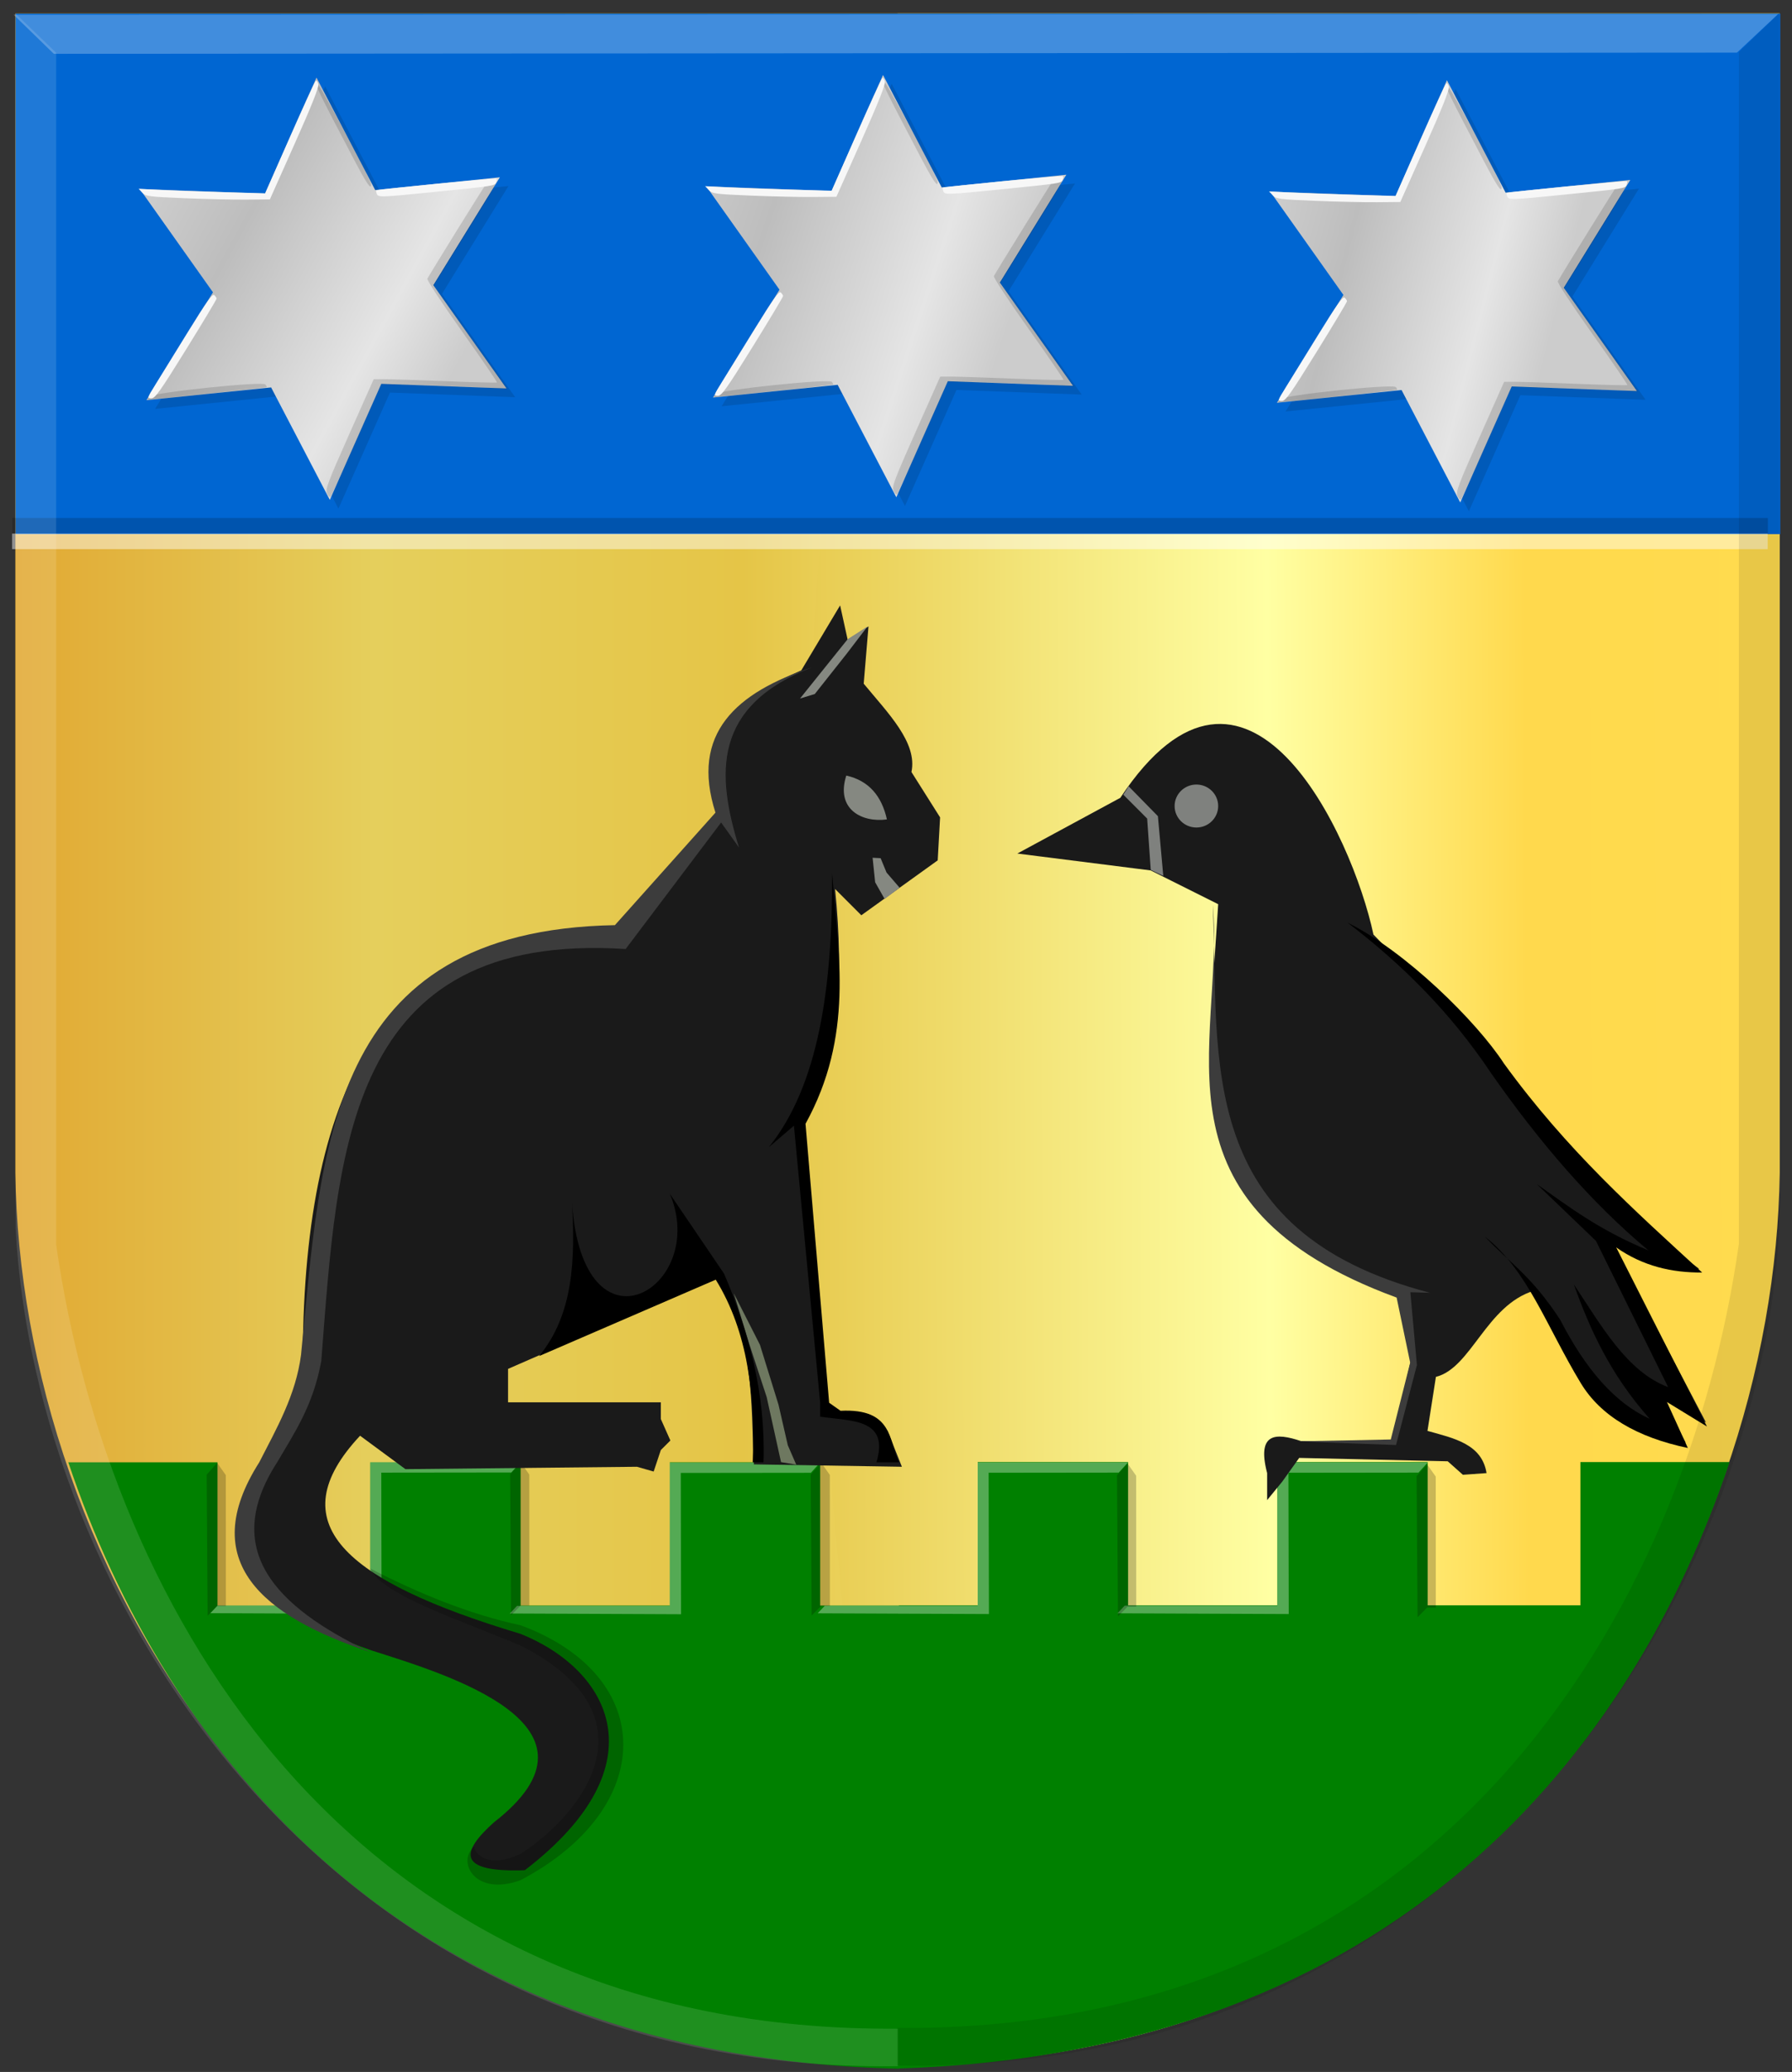
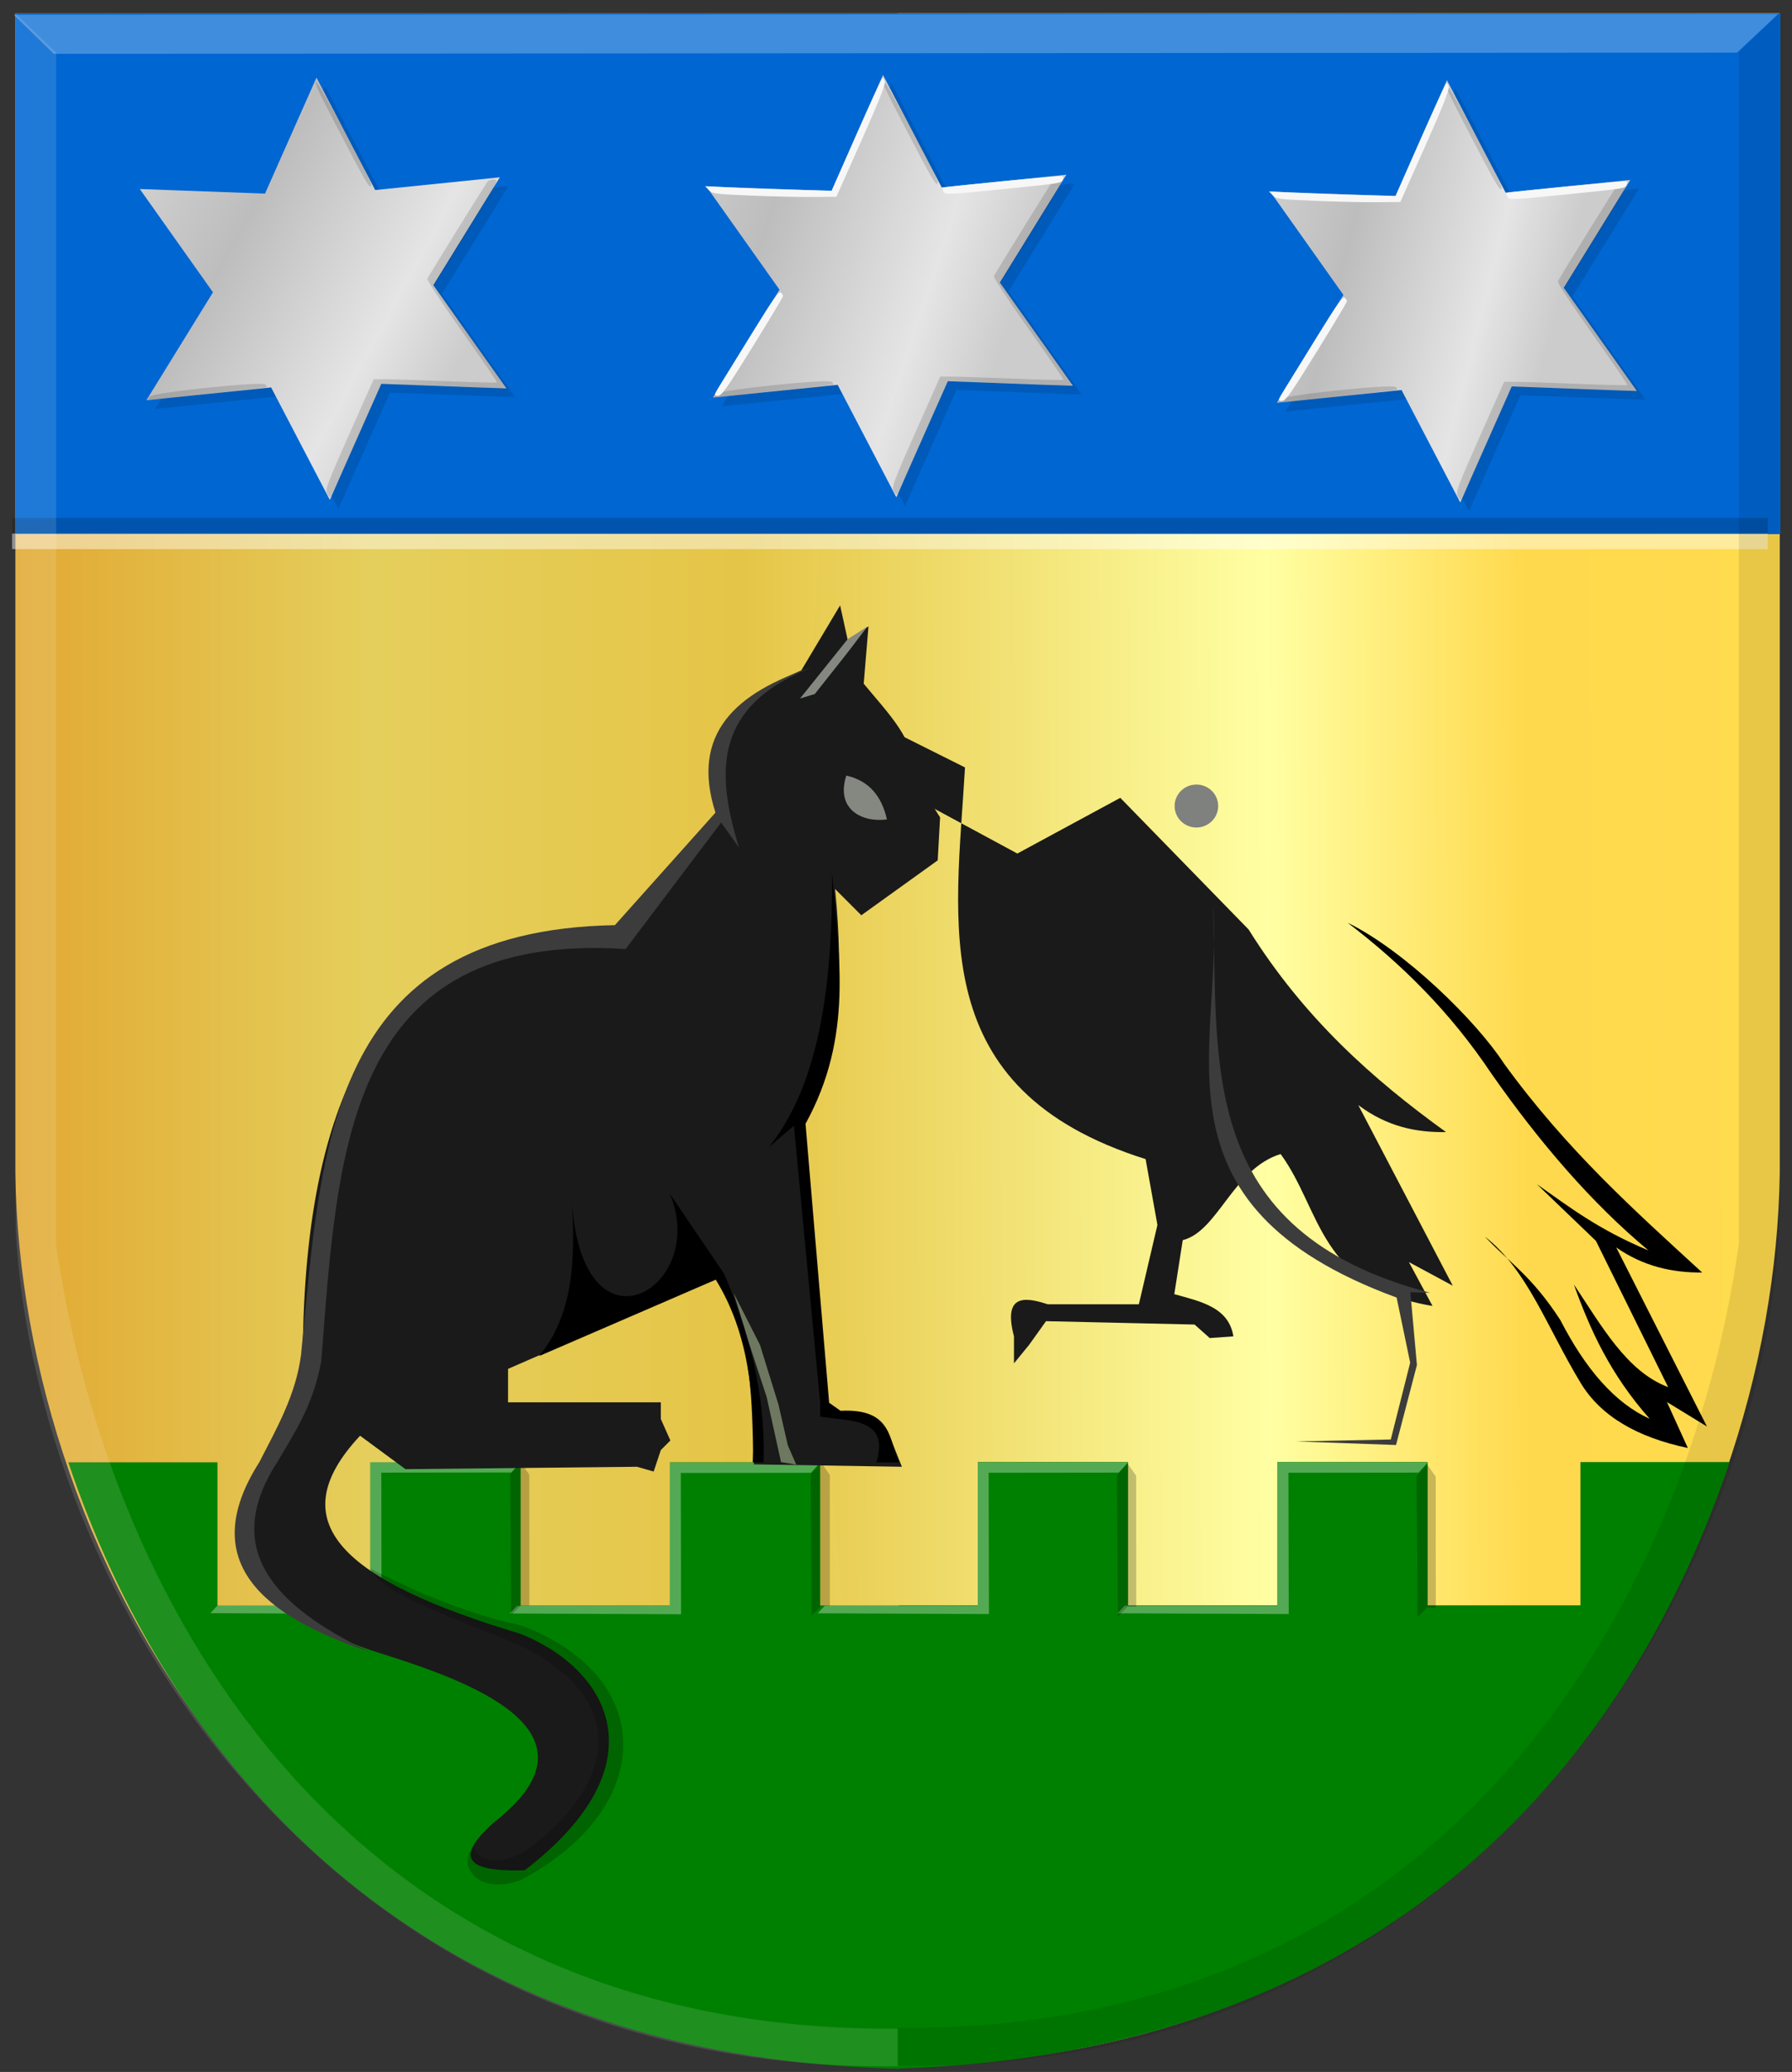
<svg xmlns="http://www.w3.org/2000/svg" xmlns:ns1="http://www.inkscape.org/namespaces/inkscape" xmlns:ns2="http://sodipodi.sourceforge.net/DTD/sodipodi-0.dtd" xmlns:xlink="http://www.w3.org/1999/xlink" width="758.375" height="876.66" id="svg8658" version="1.1" ns1:version="0.48.4 r9939" ns2:docname="Marrum-Westernijtsjerk_wapen.svg">
  <rect width="100%" height="100%" fill="#333333" stroke="none" />
  <defs id="defs8660">
    <linearGradient id="linearGradient4053-4-2">
      <stop style="stop-color:#cc992d;stop-opacity:1;" offset="0" id="stop4055-9-1" />
      <stop style="stop-color:#e1a832;stop-opacity:1;" offset="0.143" id="stop4057-8-5" />
      <stop id="stop4059-2-4" offset="0.321" style="stop-color:#e5cf5c;stop-opacity:1;" />
      <stop style="stop-color:#e5c547;stop-opacity:1;" offset="0.5" id="stop4061-4-4" />
      <stop id="stop4063-5-42" offset="0.75" style="stop-color:#ffffa3;stop-opacity:1;" />
      <stop style="stop-color:#ffd94d;stop-opacity:1;" offset="0.875" id="stop4065-2-5" />
      <stop id="stop4067-9-04" offset="1" style="stop-color:#ffdb4e;stop-opacity:1;" />
    </linearGradient>
    <linearGradient id="linearGradient4053-4-3">
      <stop style="stop-color:#cc992d;stop-opacity:1;" offset="0" id="stop4055-9-91" />
      <stop style="stop-color:#e1a832;stop-opacity:1;" offset="0.143" id="stop4057-8-2" />
      <stop id="stop4059-2-8" offset="0.321" style="stop-color:#e5cf5c;stop-opacity:1;" />
      <stop style="stop-color:#e5c547;stop-opacity:1;" offset="0.5" id="stop4061-4-8" />
      <stop id="stop4063-5-1" offset="0.75" style="stop-color:#ffffa3;stop-opacity:1;" />
      <stop style="stop-color:#ffd94d;stop-opacity:1;" offset="0.875" id="stop4065-2-8" />
      <stop id="stop4067-9-6" offset="1" style="stop-color:#ffdb4e;stop-opacity:1;" />
    </linearGradient>
    <linearGradient gradientTransform="matrix(1.437,0,0,1.406,-24.673,-6.136)" ns1:collect="always" xlink:href="#linearGradient4070-9-0-5" id="linearGradient8045-0" x1="-5.542" y1="11.437" x2="64.209" y2="34.269" gradientUnits="userSpaceOnUse" />
    <linearGradient id="linearGradient4053-4-5">
      <stop style="stop-color:#cc992d;stop-opacity:1;" offset="0" id="stop4055-9-9" />
      <stop style="stop-color:#e1a832;stop-opacity:1;" offset="0.143" id="stop4057-8-4" />
      <stop id="stop4059-2-6" offset="0.321" style="stop-color:#e5cf5c;stop-opacity:1;" />
      <stop style="stop-color:#e5c547;stop-opacity:1;" offset="0.5" id="stop4061-4-3" />
      <stop id="stop4063-5-4" offset="0.75" style="stop-color:#ffffa3;stop-opacity:1;" />
      <stop style="stop-color:#ffd94d;stop-opacity:1;" offset="0.875" id="stop4065-2-9" />
      <stop id="stop4067-9-0" offset="1" style="stop-color:#ffdb4e;stop-opacity:1;" />
    </linearGradient>
    <linearGradient ns1:collect="always" xlink:href="#linearGradient4070-9-0-5" id="linearGradient9331" x1="-21.195" y1="12.139" x2="64.209" y2="34.269" gradientUnits="userSpaceOnUse" />
    <linearGradient ns1:collect="always" xlink:href="#linearGradient4070-9-0-5" id="linearGradient9339" x1="-20.832" y1="0.361" x2="68.92" y2="50.331" gradientUnits="userSpaceOnUse" />
    <linearGradient ns1:collect="always" xlink:href="#linearGradient4053-4-5" id="linearGradient9347" x1="372.746" y1="320.943" x2="563.025" y2="320.096" gradientUnits="userSpaceOnUse" />
    <linearGradient ns1:collect="always" xlink:href="#linearGradient4053-4-5" id="linearGradient9355" x1="372.104" y1="319.044" x2="561.791" y2="319.044" gradientUnits="userSpaceOnUse" />
    <linearGradient ns1:collect="always" xlink:href="#linearGradient4070-9-0-5" id="linearGradient5734" gradientUnits="userSpaceOnUse" x1="309.286" y1="148.853" x2="320.714" y2="148.853" gradientTransform="translate(458.427,563.081)" />
    <linearGradient id="linearGradient4070-9-0-5">
      <stop style="stop-color:#a3a3a3;stop-opacity:1;" offset="0" id="stop4072-5-5-3" />
      <stop style="stop-color:#b0b0b0;stop-opacity:1;" offset="0.143" id="stop4074-5-2-2" />
      <stop id="stop4076-40-4-9" offset="0.321" style="stop-color:#d1d1d1;stop-opacity:1;" />
      <stop style="stop-color:#bdbdbd;stop-opacity:1;" offset="0.5" id="stop4078-3-2-7" />
      <stop id="stop4080-4-3-3" offset="0.75" style="stop-color:#e5e5e5;stop-opacity:1;" />
      <stop style="stop-color:#cccccc;stop-opacity:1;" offset="0.875" id="stop4082-1-8-7" />
      <stop id="stop4084-2-5-4" offset="1" style="stop-color:#cccccc;stop-opacity:1;" />
    </linearGradient>
    <linearGradient gradientUnits="userSpaceOnUse" y2="148.853" x2="320.714" y1="148.853" x1="309.286" id="linearGradient5702" xlink:href="#linearGradient4070-9-0-5" ns1:collect="always" />
    <linearGradient id="linearGradient4053-4">
      <stop style="stop-color:#cc992d;stop-opacity:1;" offset="0" id="stop4055-9" />
      <stop style="stop-color:#e1a832;stop-opacity:1;" offset="0.143" id="stop4057-8" />
      <stop id="stop4059-2" offset="0.321" style="stop-color:#e5cf5c;stop-opacity:1;" />
      <stop style="stop-color:#e5c547;stop-opacity:1;" offset="0.5" id="stop4061-4" />
      <stop id="stop4063-5" offset="0.75" style="stop-color:#ffffa3;stop-opacity:1;" />
      <stop style="stop-color:#ffd94d;stop-opacity:1;" offset="0.875" id="stop4065-2" />
      <stop id="stop4067-9" offset="1" style="stop-color:#ffdb4e;stop-opacity:1;" />
    </linearGradient>
    <linearGradient gradientUnits="userSpaceOnUse" y2="148.257" x2="305.824" y1="148.257" x1="294.712" id="linearGradient5694" xlink:href="#linearGradient4053-4" ns1:collect="always" gradientTransform="translate(458.427,563.081)" />
  </defs>
  <ns2:namedview id="base" pagecolor="#ffffff" bordercolor="#666666" borderopacity="1.0" ns1:pageopacity="0.0" ns1:pageshadow="2" ns1:zoom="0.35" ns1:cx="78.323211" ns1:cy="509.09625" ns1:document-units="px" ns1:current-layer="layer1" showgrid="false" fit-margin-top="0" fit-margin-left="0" fit-margin-right="0" fit-margin-bottom="0" ns1:window-width="1600" ns1:window-height="837" ns1:window-x="-8" ns1:window-y="-8" ns1:window-maximized="1" />
  <g ns1:label="Laag 1" ns1:groupmode="layer" id="layer1" transform="translate(42.375,84.656)">
    <g transform="matrix(4.591,0,0,4.769,-1871.757,-1171.373)" id="g5249-5">
      <path ns1:connector-curvature="0" ns2:nodetypes="ccccc" id="path2836" d="m 481.204,229.063 -81.317,0 0,102.884 c 0.454,33.968 25.321,78.95 81.317,79.196 z" style="fill:url(#linearGradient9355);fill-opacity:1;stroke:#000000;stroke-width:1px;stroke-linecap:butt;stroke-linejoin:miter;stroke-opacity:0" />
      <path ns1:connector-curvature="0" ns2:nodetypes="ccccc" id="path2836-5" d="m 481.208,229.056 81.317,0 0,102.884 c -0.454,33.968 -25.321,78.95 -81.317,79.196 -8.303,-59.717 -14.042,-119.735 0,-182.08 z" style="fill:url(#linearGradient9347);fill-opacity:1;stroke:#000000;stroke-width:1px;stroke-linecap:butt;stroke-linejoin:miter;stroke-opacity:0" />
    </g>
    <path style="fill:#008000;stroke:#000000;stroke-width:1px;stroke-linecap:butt;stroke-linejoin:miter;stroke-opacity:0" d="m -13.472,534.064 63.135,0 0,60.609 64.65,0 0,-60.609 63.64,0 0,60.609 63.135,0 0,-60.609 63.64,0 0,60.609 33.335,0 23.233,102.53 -23.233,93.439 C 127.706,785.787 27.552,656.102 -13.472,534.064 z" id="path9289" ns1:connector-curvature="0" ns2:nodetypes="ccccccccccccccc" />
    <path style="fill:#008000;stroke:#000000;stroke-width:1px;stroke-linecap:butt;stroke-linejoin:miter;stroke-opacity:0" d="m 689.588,533.949 -63.135,0 0,60.609 -64.65,0 0,-60.609 -63.64,0 0,60.609 -63.135,0 0,-60.609 -63.64,0 0,60.609 -33.335,0 -23.233,102.53 23.233,93.439 c 211.397,-6.672 310.526,-134.588 351.533,-256.579 z" id="path9289-1" ns1:connector-curvature="0" ns2:nodetypes="ccccccccccccccc" />
    <rect style="fill:#0066d2;fill-opacity:1;stroke:#000000;stroke-width:1.494;stroke-miterlimit:4;stroke-opacity:0;stroke-dasharray:none" id="rect9309" width="746.829" height="220.224" x="-35.795" y="-78.883" />
    <rect style="fill:#ffffff;fill-opacity:0.453;stroke:#000000;stroke-width:0.976;stroke-miterlimit:4;stroke-opacity:0;stroke-dasharray:none" id="rect9311" width="742.991" height="6.588" x="-37.265" y="141.094" />
    <rect style="fill:#000000;fill-opacity:0.174;stroke:#000000;stroke-width:0.976;stroke-miterlimit:4;stroke-opacity:0;stroke-dasharray:none" id="rect9311-7" width="742.991" height="6.588" x="-37.192" y="134.508" />
    <path style="fill:#ffffff;fill-opacity:0.33;stroke:#000000;stroke-width:1px;stroke-linecap:butt;stroke-linejoin:miter;stroke-opacity:0" d="m 46.632,597.893 3.03,-3.22 64.65,0 0,-60.609 63.64,0 -3.914,4.293 -55.053,0.063 0.126,59.788 z" id="path9384" ns1:connector-curvature="0" ns2:nodetypes="ccccccccc" />
    <path style="fill:#ffffff;fill-opacity:0.33;stroke:#000000;stroke-width:1px;stroke-linecap:butt;stroke-linejoin:miter;stroke-opacity:0" d="m 173.374,598.028 3.03,-3.22 64.65,0 0,-60.609 63.64,0 -3.914,4.293 -55.053,0.063 0.126,59.788 z" id="path9384-2" ns1:connector-curvature="0" ns2:nodetypes="ccccccccc" />
    <path style="fill:#ffffff;fill-opacity:0.33;stroke:#000000;stroke-width:1px;stroke-linecap:butt;stroke-linejoin:miter;stroke-opacity:0" d="m 303.664,597.945 3.03,-3.22 64.65,0 0,-60.609 63.64,0 -3.914,4.293 -55.053,0.063 0.126,59.788 z" id="path9384-3" ns1:connector-curvature="0" ns2:nodetypes="ccccccccc" />
    <path style="fill:#ffffff;fill-opacity:0.33;stroke:#000000;stroke-width:1px;stroke-linecap:butt;stroke-linejoin:miter;stroke-opacity:0" d="m 430.539,597.945 3.03,-3.22 64.65,0 0,-60.609 63.64,0 -3.914,4.293 -55.053,0.063 0.126,59.788 z" id="path9384-22" ns1:connector-curvature="0" ns2:nodetypes="ccccccccc" />
    <path style="fill:#000000;fill-opacity:0.213;stroke:#000000;stroke-width:1px;stroke-linecap:butt;stroke-linejoin:miter;stroke-opacity:0" d="m 177.952,534.064 -4.432,4.982 0.402,59.688 4.03,-4.06 3.693,0 -0.031,-55.432 z" id="path9418" ns1:connector-curvature="0" />
-     <path style="fill:#000000;fill-opacity:0.213;stroke:#000000;stroke-width:1px;stroke-linecap:butt;stroke-linejoin:miter;stroke-opacity:0" d="m 49.527,534.307 -4.432,4.982 0.402,59.688 4.03,-4.06 3.693,0 -0.031,-55.432 z" id="path9418-1" ns1:connector-curvature="0" />
    <path style="fill:#000000;fill-opacity:0.213;stroke:#000000;stroke-width:1px;stroke-linecap:butt;stroke-linejoin:miter;stroke-opacity:0" d="m 305.139,534.211 -4.432,4.982 0.402,59.688 4.03,-4.06 3.693,0 -0.031,-55.432 z" id="path9418-6" ns1:connector-curvature="0" />
    <path style="fill:#000000;fill-opacity:0.213;stroke:#000000;stroke-width:1px;stroke-linecap:butt;stroke-linejoin:miter;stroke-opacity:0" d="m 434.782,534.568 -4.432,4.982 0.402,59.688 4.03,-4.06 3.693,0 -0.031,-55.432 z" id="path9418-8" ns1:connector-curvature="0" />
    <path style="fill:#000000;fill-opacity:0.213;stroke:#000000;stroke-width:1px;stroke-linecap:butt;stroke-linejoin:miter;stroke-opacity:0" d="m 561.568,534.925 -4.432,4.982 0.402,59.688 4.03,-4.06 3.693,0 -0.031,-55.432 z" id="path9418-5" ns1:connector-curvature="0" />
-     <path ns1:connector-curvature="0" style="fill:#1a1a1a;fill-opacity:1;stroke:#000000;stroke-width:1px;stroke-linecap:butt;stroke-linejoin:miter;stroke-opacity:0" d="m 388.161,276.484 43.571,-23.571 c 53.645,-80.884 98.189,15.895 107.143,57.857 l 54.306,55.713 c 23.403,37.467 52.579,63.387 83.551,85.716 -12.381,0.188 -24.762,-2.142 -37.143,-11.429 l 40,76.429 -18.572,-10 10,18.571 c -48.185,-8.05 -47.037,-40.767 -64.286,-64.286 -20.154,6.188 -26.473,32.708 -41.428,36.429 l -3.571,22.857 c 11.176,3.11 23.047,5.524 25,17.857 l -10,0.714 -6.428,-5.714 -62.857,-1.429 -7.143,10 -6.429,7.857 0,-11.429 c -4.461,-17.206 3.672,-17.093 14.286,-13.571 l 38.571,0 7.857,-33.571 -5,-27.857 c -93.673,-29.504 -80.268,-99.414 -76.429,-165.714 l -28.571,-14.286 -56.429,-7.143 z" id="path5732" ns2:nodetypes="cccccccccccccccccccccccccc" />
+     <path ns1:connector-curvature="0" style="fill:#1a1a1a;fill-opacity:1;stroke:#000000;stroke-width:1px;stroke-linecap:butt;stroke-linejoin:miter;stroke-opacity:0" d="m 388.161,276.484 43.571,-23.571 l 54.306,55.713 c 23.403,37.467 52.579,63.387 83.551,85.716 -12.381,0.188 -24.762,-2.142 -37.143,-11.429 l 40,76.429 -18.572,-10 10,18.571 c -48.185,-8.05 -47.037,-40.767 -64.286,-64.286 -20.154,6.188 -26.473,32.708 -41.428,36.429 l -3.571,22.857 c 11.176,3.11 23.047,5.524 25,17.857 l -10,0.714 -6.428,-5.714 -62.857,-1.429 -7.143,10 -6.429,7.857 0,-11.429 c -4.461,-17.206 3.672,-17.093 14.286,-13.571 l 38.571,0 7.857,-33.571 -5,-27.857 c -93.673,-29.504 -80.268,-99.414 -76.429,-165.714 l -28.571,-14.286 -56.429,-7.143 z" id="path5732" ns2:nodetypes="cccccccccccccccccccccccccc" />
    <path ns2:type="arc" style="fill:#7f817e;fill-opacity:1;fill-rule:nonzero;stroke:#000000;stroke-width:0.964;stroke-linecap:square;stroke-linejoin:round;stroke-miterlimit:4;stroke-opacity:0;stroke-dasharray:none;stroke-dashoffset:0" id="path5734" ns2:cx="-637.27997" ns2:cy="370.25668" ns2:rx="9.2176418" ns2:ry="9.0913725" d="m -628.062,370.257 c 0,5.021 -4.127,9.091 -9.218,9.091 -5.091,0 -9.218,-4.07 -9.218,-9.091 0,-5.021 4.127,-9.091 9.218,-9.091 5.091,0 9.218,4.07 9.218,9.091 z" transform="translate(1101.22,-113.873)" />
-     <path ns1:connector-curvature="0" style="fill:#7f817e;fill-opacity:1;stroke:#000000;stroke-width:1px;stroke-linecap:butt;stroke-linejoin:miter;stroke-opacity:0" d="m 433.004,251.586 10.101,10.102 1.515,21.718 5.303,2.525 -2.273,-25.254 -12.374,-12.627 -2.273,3.536 z" id="path5736" />
    <path ns1:connector-curvature="0" style="fill:#1a1a1a;fill-opacity:1;stroke:#000000;stroke-width:1px;stroke-linecap:butt;stroke-linejoin:miter;stroke-opacity:0" d="m 316.375,186.127 -3.214,-14.643 -16.429,27.5 c -22.906,10.143 -44.81,21.206 -36.071,60.357 l -41.429,49.286 c -97.437,-4.767 -132.826,66.302 -133.468,179.84 -3.318,42.645 -73.841,89.872 29.295,125.259 31.561,10.048 104.378,31.738 51.518,72.731 -13.792,12.412 -15.963,21.193 13.132,20.203 58.122,-44.556 35.961,-84.844 -1.756,-100.005 -75.378,-22.618 -102.257,-47.202 -67.944,-83.843 l 19.193,14.142 97.985,-1.01 7.071,2.02 3.03,-9.091 4.041,-4.041 -4.041,-9.091 0,-7.071 -22.223,0 -42.426,0 0,-14.142 87.883,-38.386 c 16.758,26.264 14.786,52.528 16.162,78.792 l 62.63,1.01 -6.061,-15.152 -8.081,-7.071 -12.122,-1.01 -5.051,-4.041 -10.101,-118.188 c 14.963,-26.949 16.961,-61.307 13.132,-98.995 l 11.112,11.112 32.325,-23.234 1.01,-18.183 -12.122,-19.193 c 2.625,-12.459 -9.946,-24.917 -20.203,-37.376 l 2.02,-24.244 z" id="path5738" ns2:nodetypes="ccccccccccccccccccccccccccccccccccccc" />
-     <path ns1:connector-curvature="0" style="fill:#858881;fill-opacity:1;stroke:#000000;stroke-width:1px;stroke-linecap:butt;stroke-linejoin:miter;stroke-opacity:0" d="m 331.997,295.717 -4.014,-7.091 -1.071,-10.357 3.393,0.179 2.5,6.071 5.536,6.429 z" id="path5740" ns2:nodetypes="ccccccc" />
    <path ns1:connector-curvature="0" style="fill:#858881;fill-opacity:1;stroke:#000000;stroke-width:1px;stroke-linecap:butt;stroke-linejoin:miter;stroke-opacity:0" d="m 316.375,185.77 -17.5,21.786 -2.684,3.346 6.256,-1.917 13.571,-17.143 8.714,-11.415 z" id="path5744" ns2:nodetypes="ccccccc" />
    <path ns1:connector-curvature="0" style="fill:#6e7860;fill-opacity:1;stroke:#000000;stroke-width:1px;stroke-linecap:butt;stroke-linejoin:miter;stroke-opacity:0" d="m 288.161,533.984 -6.071,-27.5 -7.5,-22.857 -6.429,-21.071 11.071,21.786 7.857,25.357 3.929,17.143 3.571,8.214 -6.429,-1.071 z" id="path5748" />
    <path style="fill:#000000;stroke:#000000;stroke-width:1px;stroke-linecap:butt;stroke-linejoin:miter;stroke-opacity:0" d="m 309.77,284.76 c 2.777,34.632 9.224,68.856 -11.25,106.071 l 10,118.036 4.821,3.393 c 22,-1.086 20.365,12.177 24.72,21.804 l -60.97,0 51.429,0 c 5.675,-18.633 -10.809,-17.4 -23.794,-19.304 l 0,-5.893 -11.112,-117.235 -10.607,9.091 c 21.209,-26.366 27.006,-68.144 26.762,-115.964 z" id="path9508" ns1:connector-curvature="0" ns2:nodetypes="cccccccccccc" />
    <path style="fill:#3c3c3c;stroke:#000000;stroke-width:1px;stroke-linecap:butt;stroke-linejoin:miter;stroke-opacity:0;fill-opacity:1" d="m 301.317,197.683 c -32.225,10.623 -51.622,28.061 -40.911,61.493 l -42.553,47.603 C 95.471,309.036 93.755,401.444 85.018,488.607 c -2.198,16.999 -10.301,31.047 -17.678,45.457 -26.749,42.03 1.493,65.122 46.972,80.307 -40.609,-19.327 -63.144,-43.55 -39.396,-80.307 7.319,-12.494 15.245,-23.977 18.688,-42.931 6.95,-89.409 10.449,-181.822 128.794,-174.251 l 40.406,-53.538 7.576,10.607 c -9.598,-31.038 -11.381,-59.871 30.936,-76.267 z" id="path9510" ns1:connector-curvature="0" ns2:nodetypes="cccccccccccc" />
    <path style="fill:#000000;fill-opacity:0.21;stroke:#000000;stroke-width:1px;stroke-linecap:butt;stroke-linejoin:miter;stroke-opacity:0" d="m 114.312,579.016 c 5.211,11.359 38.447,21.843 63.64,32.577 59.423,30.253 25.126,72.038 0,88.136 -14.283,6.646 -19.544,-0.434 -19.698,-3.03 -7.395,6.126 0.146,21.332 19.698,14.142 57.626,-30.301 58.224,-86.229 0,-107.834 -21.588,-4.626 -42.723,-13.321 -63.64,-23.991 z" id="path9512" ns1:connector-curvature="0" ns2:nodetypes="ccccccc" />
    <path style="fill:#000000;stroke:#000000;stroke-width:1px;stroke-linecap:butt;stroke-linejoin:miter;stroke-opacity:0" d="m 199.67,423.957 c 1.433,24.215 0.665,47.523 -13.89,65.155 l 74.751,-32.325 c 13.746,22.271 16.649,48.977 15.657,77.277 l 4.546,0 c 0.935,-29.273 -6.201,-55.224 -16.668,-79.802 l -22.981,-33.84 c 16.815,39.598 -36.863,71.971 -41.416,3.536 z" id="path9514" ns1:connector-curvature="0" ns2:nodetypes="cccccccc" />
    <path style="fill:#3c3c3c;stroke:#000000;stroke-width:1px;stroke-linecap:butt;stroke-linejoin:miter;stroke-opacity:0;fill-opacity:1" d="m 470.896,298.193 c 4.827,59.507 -29.738,126.701 77.782,166.17 l 5.735,27.54 -8.214,32.5 -39.947,0.822 42.174,1.515 8.839,-33.84 -2.778,-30.81 8.334,0.253 c -99.758,-26.148 -89.327,-97.842 -91.924,-164.15 z" id="path9516" ns1:connector-curvature="0" ns2:nodetypes="cccccccccc" />
    <path style="fill:#000000;stroke:#000000;stroke-width:1px;stroke-linecap:butt;stroke-linejoin:miter;stroke-opacity:0" d="m 527.97,305.769 c 24.427,12.015 54.53,41.695 66.165,59.599 26.601,36.645 55.282,62.193 83.843,88.388 -12.729,0.105 -24.981,-2.646 -36.365,-10.607 l 38.386,75.761 -16.92,-10.354 8.839,19.445 c -21.567,-4.53 -36.886,-13.544 -45.307,-27.443 -14.467,-23.877 -22.546,-47.913 -40.556,-61.955 10.486,11.109 19.623,16.373 31.903,35.256 10.655,20.727 23.103,35.179 37.797,41.769 -16.795,-18.94 -25.272,-37.881 -32.072,-56.821 11.704,17.494 22.396,36.9 39.901,43.437 l -30.557,-61.872 -25.001,-23.991 c 13.582,9.524 25.898,19.153 47.225,28.032 -23.917,-19.938 -45.865,-45.391 -66.418,-74.751 -17.681,-26.509 -38.478,-46.788 -60.862,-63.892 z" id="path9518" ns1:connector-curvature="0" ns2:nodetypes="cccccccscccccccccc" />
    <path ns1:connector-curvature="0" ns2:nodetypes="ccccccc" id="path4509-9-6" d="m -35.744,-78.847 17.138,16.497 0,504.302 C 3.388,595.983 105.818,775.605 337.601,773.694 l 0,15.882 C 93.756,792.554 -27.716,588.077 -35.744,435.263 z" style="fill:#ffffff;fill-opacity:0.123;stroke:#000000;stroke-width:4.679px;stroke-linecap:butt;stroke-linejoin:miter;stroke-opacity:0" />
    <path ns1:connector-curvature="0" ns2:nodetypes="ccccccc" id="path4509-9" d="m 710.663,-79.169 -17.138,16.497 0,504.302 c -21.993,154.031 -124.424,333.653 -356.206,331.742 l 0,15.882 c 243.671,4.781 365.281,-201.127 373.344,-354.312 l 0,-514.11 z" style="fill:#000000;fill-opacity:0.09;stroke:#000000;stroke-width:4.679px;stroke-linecap:butt;stroke-linejoin:miter;stroke-opacity:0" />
    <path ns2:nodetypes="ccccc" ns1:connector-curvature="0" id="path4533" d="m -36.626,-78.44 17.021,16.549 712.323,-0.499 17.38,-16.301 z" style="fill:#ffffff;fill-opacity:0.255;stroke:#000000;stroke-width:4.679px;stroke-linecap:butt;stroke-linejoin:miter;stroke-opacity:0" />
    <path transform="matrix(2.787,0,0,2.83,236.441,-56.88)" d="M 37.376,65.836 28.464,49.026 9.533,50.928 19.635,34.804 8.522,19.36 27.537,20.048 35.355,2.702 44.267,19.512 63.198,17.611 53.096,33.734 64.209,49.178 45.194,48.491 z" ns1:randomized="0" ns1:rounded="0" ns1:flatsided="false" ns2:arg2="2.062406" ns2:arg1="1.5388072" ns2:r2="16.739216" ns2:r1="31.583426" ns2:cy="34.2691" ns2:cx="36.365494" ns2:sides="6" id="path31324" style="fill:#000000;fill-opacity:0.118;fill-rule:evenodd;stroke:none" ns2:type="star" />
    <path transform="matrix(2.787,0,0,2.83,232.785,-60.576)" d="M 37.376,65.836 28.464,49.026 9.533,50.928 19.635,34.804 8.522,19.36 27.537,20.048 35.355,2.702 44.267,19.512 63.198,17.611 53.096,33.734 64.209,49.178 45.194,48.491 z" ns1:randomized="0" ns1:rounded="0" ns1:flatsided="false" ns2:arg2="2.062406" ns2:arg1="1.5388072" ns2:r2="16.739216" ns2:r1="31.583426" ns2:cy="34.2691" ns2:cx="36.365494" ns2:sides="6" id="path31324-9" style="fill:url(#linearGradient8045-0);fill-opacity:1.0;fill-rule:evenodd;stroke:none" ns2:type="star" />
    <path ns1:connector-curvature="0" id="path31364" d="m 335.762,122.97 c -0.765,-1.695 0.333,-4.613 9.452,-25.107 l 10.318,-23.189 4.524,0 c 2.488,0 14.152,0.385 25.919,0.856 11.767,0.471 21.54,0.71 21.717,0.531 0.177,-0.179 -6.495,-9.922 -14.825,-21.652 -8.76,-12.334 -14.926,-21.723 -14.623,-22.265 2.118,-3.79 24.786,-40.316 25.532,-41.139 0.518,-0.573 1.813,-0.925 2.876,-0.783 1.837,0.245 1.246,1.367 -11.872,22.535 l -13.805,22.277 1.67,2.394 c 0.918,1.317 7.919,11.17 15.556,21.895 l 13.885,19.501 -8.43,-0.498 c -4.636,-0.274 -16.638,-0.726 -26.671,-1.005 l -18.241,-0.507 -10.47,23.671 c -5.759,13.019 -10.735,23.836 -11.058,24.037 -0.323,0.201 -0.977,-0.497 -1.453,-1.552 z m -75.042,-40.966 c 1.71,-1.726 47.526,-6.512 48.915,-5.111 0.484,0.489 0.729,1.03 0.544,1.202 -0.292,0.273 -47.997,5.243 -49.985,5.208 -0.412,-0.007 -0.175,-0.592 0.526,-1.3 z m 86.229,-100.727 c -14.631,-27.832 -16.456,-31.564 -15.887,-32.494 0.564,-0.921 23.412,41.58 23.412,43.551 0,2.476 -1.802,-0.173 -7.525,-11.057 z" style="fill:#000000;fill-opacity:0.142" />
    <path ns1:connector-curvature="0" id="path31360" d="m 263.05,77.122 c 1.936,-3.123 8.123,-13.147 13.75,-22.275 7.911,-12.836 10.455,-16.408 11.224,-15.764 0.547,0.458 0.995,1.145 0.995,1.526 0,0.381 -5.788,10.03 -12.862,21.442 -11.079,17.873 -13.123,20.749 -14.745,20.749 -1.842,0 -1.807,-0.122 1.637,-5.678 z m 12.407,-79.017 c -15.094,-0.626 -16.393,-0.796 -17.852,-2.333 l -1.574,-1.658 8.926,0.465 c 4.909,0.256 16.96,0.689 26.779,0.963 l 17.852,0.497 10.394,-23.606 c 5.717,-12.983 10.684,-23.787 11.038,-24.008 0.354,-0.221 0.841,0.406 1.081,1.393 0.307,1.261 -2.676,8.778 -10.037,25.291 l -10.475,23.496 -9.927,0.087 c -5.46,0.048 -17.253,-0.216 -26.206,-0.588 z m 81.359,-1.883 c -0.253,-0.665 -0.329,-1.319 -0.17,-1.454 0.505,-0.428 50.497,-5.287 50.839,-4.941 0.18,0.182 0.114,0.893 -0.147,1.58 -0.561,1.475 -0.845,1.519 -26.34,4.076 -22.881,2.295 -23.583,2.316 -24.182,0.74 z" style="fill:#f7f7f7;fill-opacity:1" />
    <path transform="matrix(2.787,0,0,2.83,475.089,-54.671)" d="M 37.376,65.836 28.464,49.026 9.533,50.928 19.635,34.804 8.522,19.36 27.537,20.048 35.355,2.702 44.267,19.512 63.198,17.611 53.096,33.734 64.209,49.178 45.194,48.491 z" ns1:randomized="0" ns1:rounded="0" ns1:flatsided="false" ns2:arg2="2.062406" ns2:arg1="1.5388072" ns2:r2="16.739216" ns2:r1="31.583426" ns2:cy="34.2691" ns2:cx="36.365494" ns2:sides="6" id="path31324-0" style="fill:#000000;fill-opacity:0.118;fill-rule:evenodd;stroke:none" ns2:type="star" />
    <path transform="matrix(2.787,0,0,2.83,471.434,-58.366)" d="M 37.376,65.836 28.464,49.026 9.533,50.928 19.635,34.804 8.522,19.36 27.537,20.048 35.355,2.702 44.267,19.512 63.198,17.611 53.096,33.734 64.209,49.178 45.194,48.491 z" ns1:randomized="0" ns1:rounded="0" ns1:flatsided="false" ns2:arg2="2.062406" ns2:arg1="1.5388072" ns2:r2="16.739216" ns2:r1="31.583426" ns2:cy="34.2691" ns2:cx="36.365494" ns2:sides="6" id="path31324-9-2" style="fill:url(#linearGradient9331);fill-opacity:1.0;fill-rule:evenodd;stroke:none" ns2:type="star" />
    <path ns1:connector-curvature="0" id="path31364-4" d="m 574.411,125.18 c -0.765,-1.695 0.333,-4.613 9.452,-25.107 l 10.318,-23.189 4.524,0 c 2.488,0 14.152,0.385 25.919,0.856 11.767,0.471 21.54,0.71 21.717,0.531 0.177,-0.179 -6.495,-9.922 -14.825,-21.652 -8.76,-12.334 -14.926,-21.723 -14.623,-22.265 2.118,-3.79 24.786,-40.316 25.532,-41.139 0.518,-0.573 1.813,-0.925 2.876,-0.783 1.837,0.245 1.246,1.367 -11.872,22.535 l -13.805,22.277 1.67,2.394 c 0.918,1.317 7.919,11.17 15.556,21.895 l 13.885,19.501 -8.43,-0.498 c -4.636,-0.274 -16.638,-0.726 -26.671,-1.005 l -18.241,-0.507 -10.47,23.671 c -5.759,13.019 -10.735,23.836 -11.058,24.037 -0.323,0.201 -0.977,-0.497 -1.453,-1.552 z m -75.042,-40.966 c 1.71,-1.726 47.526,-6.512 48.915,-5.111 0.484,0.489 0.729,1.03 0.544,1.202 -0.292,0.273 -47.997,5.243 -49.985,5.208 -0.412,-0.007 -0.175,-0.592 0.526,-1.3 z m 86.229,-100.727 c -14.631,-27.832 -16.456,-31.564 -15.887,-32.494 0.564,-0.921 23.412,41.58 23.412,43.551 0,2.476 -1.802,-0.173 -7.525,-11.057 z" style="fill:#000000;fill-opacity:0.142" />
    <path ns1:connector-curvature="0" id="path31360-9" d="m 501.698,79.331 c 1.936,-3.123 8.123,-13.147 13.75,-22.275 7.911,-12.836 10.455,-16.408 11.224,-15.764 0.547,0.458 0.995,1.145 0.995,1.526 0,0.381 -5.788,10.03 -12.862,21.442 -11.079,17.873 -13.123,20.749 -14.745,20.749 -1.842,0 -1.807,-0.122 1.637,-5.678 z m 12.407,-79.017 c -15.094,-0.626 -16.393,-0.796 -17.852,-2.333 l -1.574,-1.658 8.926,0.465 c 4.909,0.256 16.96,0.689 26.779,0.963 l 17.852,0.497 10.394,-23.606 c 5.717,-12.983 10.684,-23.787 11.038,-24.008 0.354,-0.221 0.841,0.406 1.081,1.393 0.307,1.261 -2.676,8.778 -10.037,25.291 l -10.475,23.496 -9.927,0.087 c -5.46,0.048 -17.253,-0.216 -26.206,-0.588 z m 81.359,-1.883 c -0.253,-0.665 -0.329,-1.319 -0.17,-1.454 0.505,-0.428 50.497,-5.287 50.839,-4.941 0.18,0.182 0.114,0.893 -0.147,1.58 -0.561,1.475 -0.845,1.519 -26.34,4.076 -22.881,2.295 -23.583,2.316 -24.182,0.74 z" style="fill:#f7f7f7;fill-opacity:1" />
    <path transform="matrix(2.787,0,0,2.83,-3.313,-55.776)" d="M 37.376,65.836 28.464,49.026 9.533,50.928 19.635,34.804 8.522,19.36 27.537,20.048 35.355,2.702 44.267,19.512 63.198,17.611 53.096,33.734 64.209,49.178 45.194,48.491 z" ns1:randomized="0" ns1:rounded="0" ns1:flatsided="false" ns2:arg2="2.062406" ns2:arg1="1.5388072" ns2:r2="16.739216" ns2:r1="31.583426" ns2:cy="34.2691" ns2:cx="36.365494" ns2:sides="6" id="path31324-2" style="fill:#000000;fill-opacity:0.118;fill-rule:evenodd;stroke:none" ns2:type="star" />
    <path transform="matrix(2.787,0,0,2.83,-6.968,-59.471)" d="M 37.376,65.836 28.464,49.026 9.533,50.928 19.635,34.804 8.522,19.36 27.537,20.048 35.355,2.702 44.267,19.512 63.198,17.611 53.096,33.734 64.209,49.178 45.194,48.491 z" ns1:randomized="0" ns1:rounded="0" ns1:flatsided="false" ns2:arg2="2.062406" ns2:arg1="1.5388072" ns2:r2="16.739216" ns2:r1="31.583426" ns2:cy="34.2691" ns2:cx="36.365494" ns2:sides="6" id="path31324-9-1" style="fill:url(#linearGradient9339);fill-opacity:1.0;fill-rule:evenodd;stroke:none" ns2:type="star" />
    <path ns1:connector-curvature="0" id="path31364-2" d="m 96.009,124.075 c -0.765,-1.695 0.333,-4.613 9.452,-25.107 l 10.318,-23.189 4.524,0 c 2.488,0 14.152,0.385 25.919,0.856 11.767,0.471 21.54,0.71 21.717,0.531 0.177,-0.179 -6.495,-9.922 -14.825,-21.652 -8.76,-12.334 -14.926,-21.723 -14.623,-22.265 2.118,-3.79 24.786,-40.316 25.532,-41.139 0.518,-0.573 1.813,-0.925 2.876,-0.783 1.837,0.245 1.246,1.367 -11.872,22.535 l -13.805,22.277 1.67,2.394 c 0.918,1.317 7.919,11.17 15.556,21.895 l 13.885,19.501 -8.43,-0.498 c -4.636,-0.274 -16.638,-0.726 -26.671,-1.005 l -18.241,-0.507 -10.47,23.671 c -5.759,13.019 -10.735,23.836 -11.058,24.037 -0.323,0.201 -0.977,-0.497 -1.453,-1.552 z M 20.967,83.108 c 1.71,-1.726 47.526,-6.512 48.915,-5.111 0.484,0.489 0.729,1.03 0.544,1.202 -0.292,0.273 -47.997,5.243 -49.985,5.208 -0.412,-0.007 -0.175,-0.592 0.526,-1.3 z M 107.196,-17.618 c -14.631,-27.832 -16.456,-31.564 -15.887,-32.494 0.564,-0.921 23.412,41.58 23.412,43.551 0,2.476 -1.802,-0.173 -7.525,-11.057 z" style="fill:#000000;fill-opacity:0.142" />
-     <path ns1:connector-curvature="0" id="path31360-7" d="m 23.296,78.226 c 1.936,-3.123 8.123,-13.147 13.75,-22.275 7.911,-12.836 10.455,-16.408 11.224,-15.764 0.547,0.458 0.995,1.145 0.995,1.526 0,0.381 -5.788,10.03 -12.862,21.442 -11.079,17.873 -13.123,20.749 -14.745,20.749 -1.842,0 -1.807,-0.122 1.637,-5.678 z m 12.407,-79.017 c -15.094,-0.626 -16.393,-0.796 -17.852,-2.333 l -1.574,-1.658 8.926,0.465 c 4.909,0.256 16.96,0.689 26.779,0.963 l 17.852,0.497 10.394,-23.606 c 5.717,-12.983 10.684,-23.787 11.038,-24.008 0.354,-0.221 0.841,0.406 1.081,1.393 0.307,1.261 -2.676,8.778 -10.037,25.291 l -10.475,23.496 -9.927,0.087 c -5.46,0.048 -17.252,-0.216 -26.206,-0.588 z M 117.062,-2.674 c -0.253,-0.665 -0.329,-1.319 -0.17,-1.454 0.505,-0.428 50.497,-5.287 50.839,-4.941 0.18,0.182 0.114,0.893 -0.147,1.58 -0.561,1.475 -0.845,1.519 -26.34,4.076 -22.881,2.295 -23.583,2.316 -24.182,0.74 z" style="fill:#f7f7f7;fill-opacity:1" />
    <path style="fill:#858881;fill-opacity:1;stroke:none;stroke-width:1px;stroke-linecap:butt;stroke-linejoin:miter;stroke-opacity:1" d="m 315.777,243.49 c 9.562,2.16 14.988,8.663 17.188,18.555 -10.551,1.436 -21.765,-4.285 -17.188,-18.555 z" id="path8555" ns1:connector-curvature="0" ns2:nodetypes="ccc" />
  </g>
</svg>